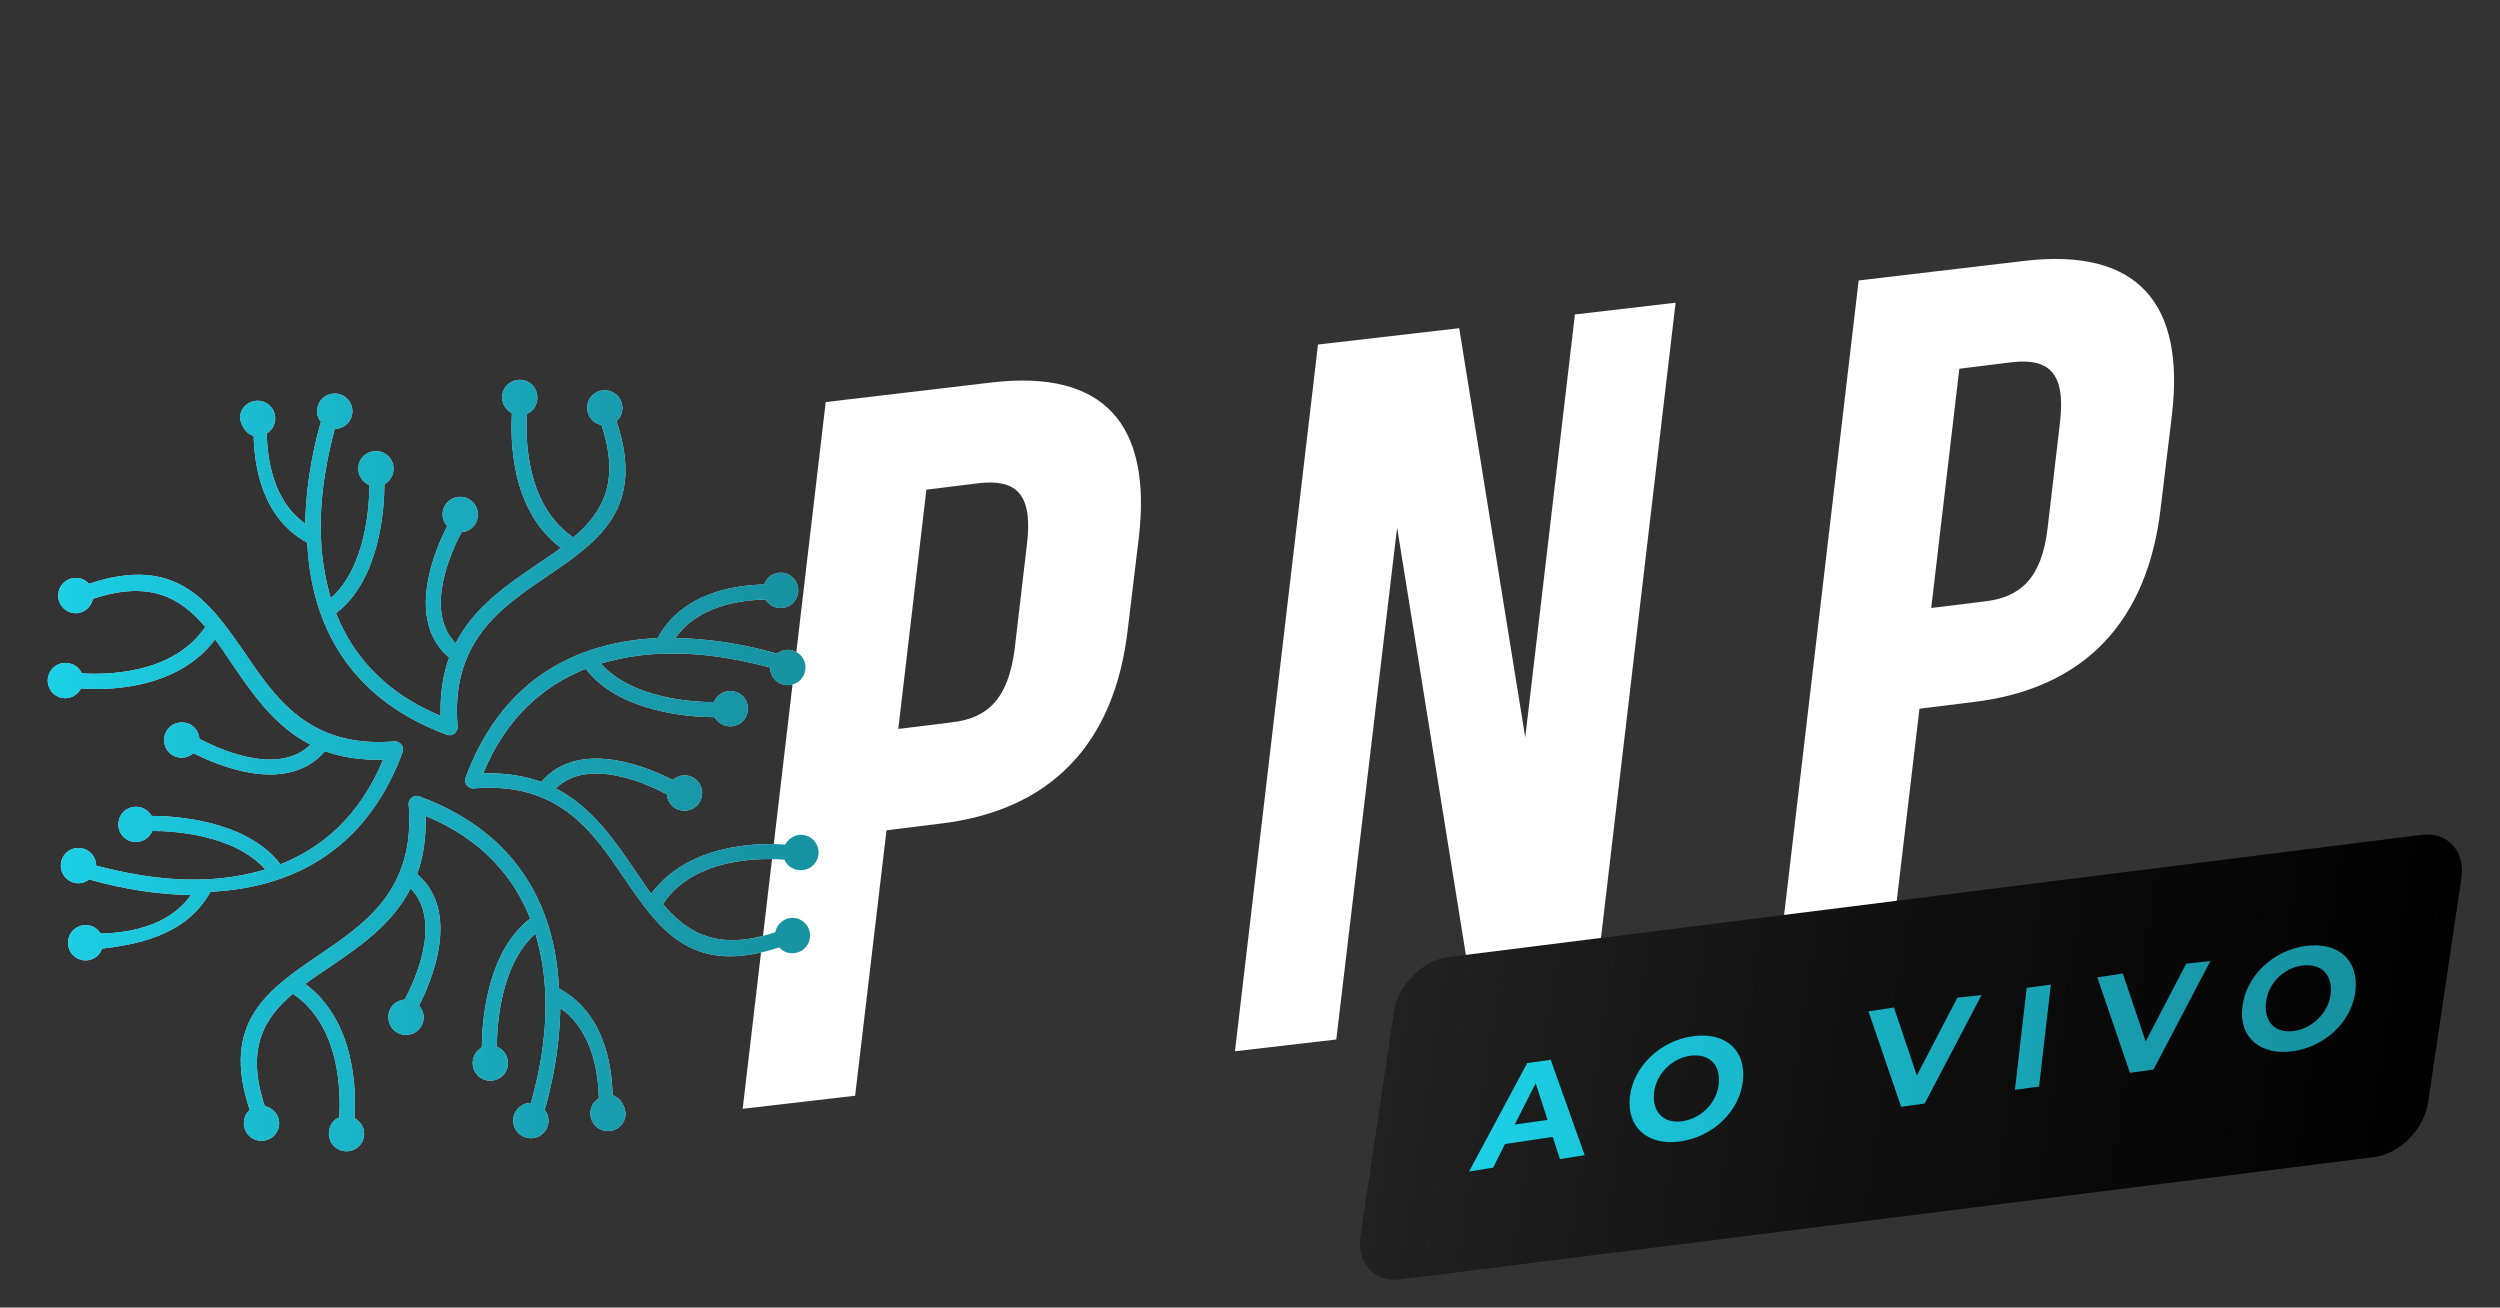
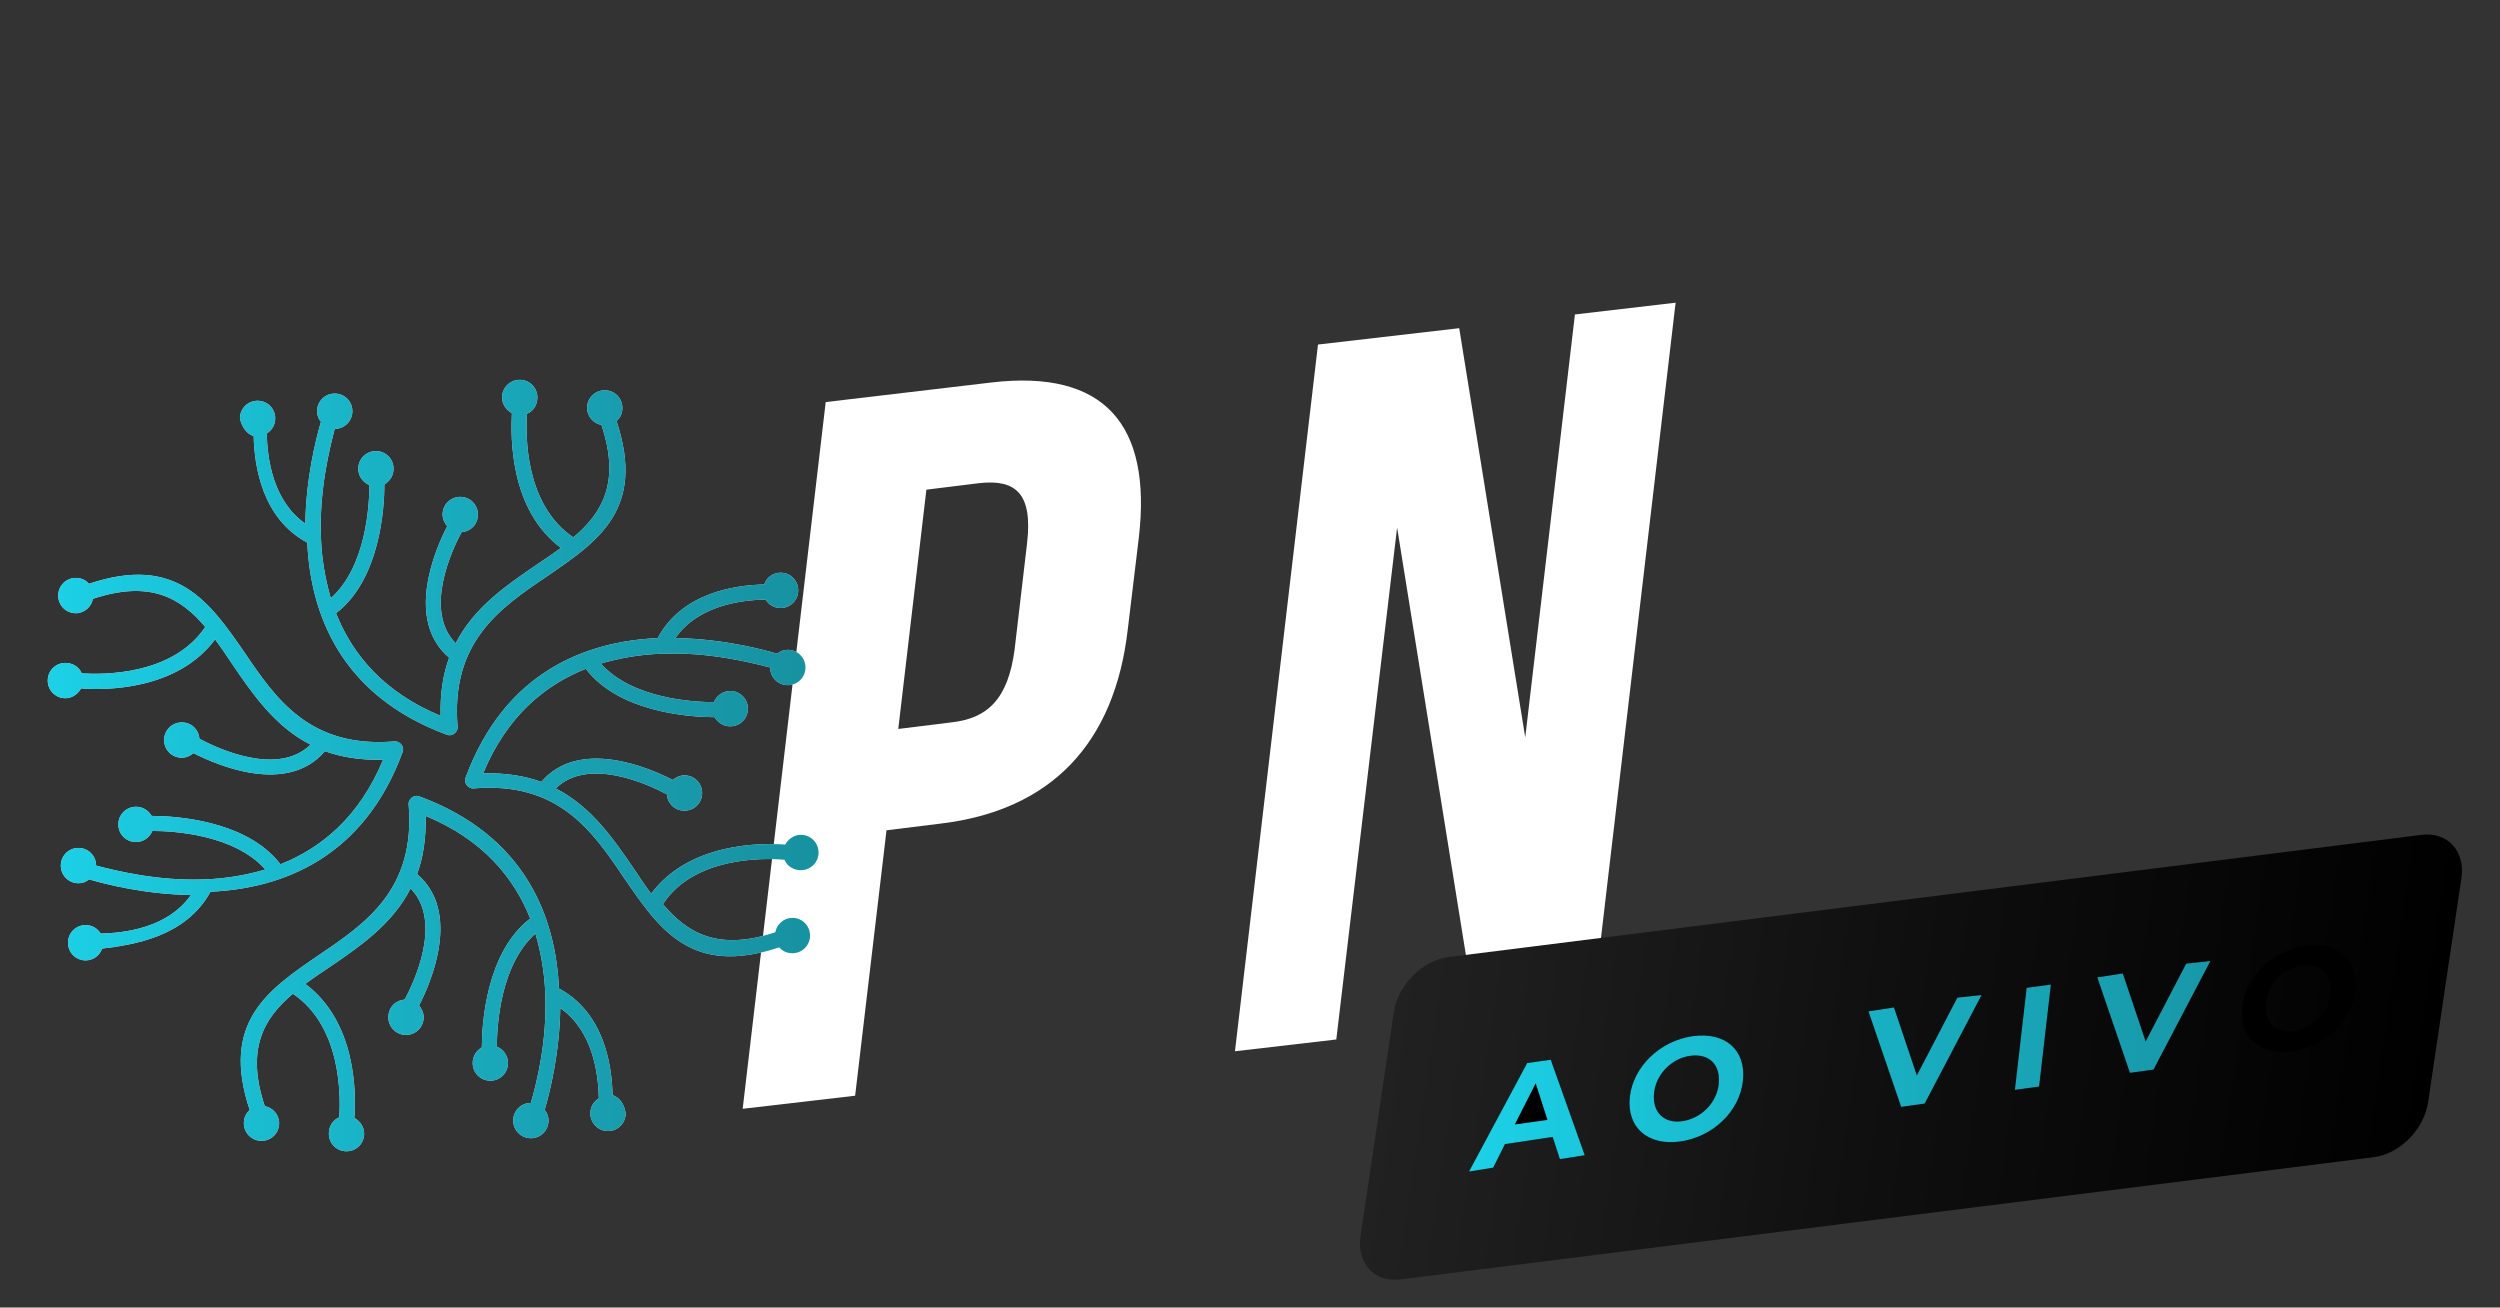
<svg xmlns="http://www.w3.org/2000/svg" version="1.1" id="Camada_1" x="0px" y="0px" viewBox="0 0 382.4 200" style="enable-background:new 0 0 382.4 200;" xml:space="preserve">
  <rect x="0" y="0" width="382.4" height="200" fill="#333333" stroke="none" />
  <style type="text/css">
	.st0{fill:#FFFFFF;}
	.st1{fill:url(#SVGID_1_);}
	.st2{fill:url(#SVGID_2_);}
	.st3{fill:url(#SVGID_3_);}
	.st4{fill:url(#SVGID_4_);}
	.st5{fill:url(#SVGID_5_);}
	.st6{fill:url(#SVGID_6_);}
	.st7{fill:url(#SVGID_7_);}
	.st8{fill-rule:evenodd;clip-rule:evenodd;fill:#D0E8F4;}
	.st9{fill:url(#SVGID_8_);}
	.st10{fill:url(#SVGID_9_);}
	.st11{fill:url(#SVGID_10_);}
	.st12{fill:url(#SVGID_11_);}
</style>
  <g>
    <path class="st0" d="M174.2,82.2l-1.7,14.1c-2,17.3-11.6,27.7-28.8,29.7l-8.1,1l-4.8,40.6l-17.2,2l12.7-108.1l25.4-3   C168.9,56.5,176.2,64.9,174.2,82.2z M137.4,111.5l8.1-1c5.5-0.6,8.7-3.5,9.7-11.2l1.9-16.2c0.9-7.7-1.8-9.8-7.3-9.2l-8.1,1   L137.4,111.5z" />
    <path class="st0" d="M204.4,159l-15.5,1.8l12.7-108.1l21.6-2.5l10.1,62.6l7.6-64.7l15.4-1.8l-12.7,108.1l-17.7,2.1l-12.2-75.8   L204.4,159z" />
-     <path class="st0" d="M332.2,63.6l-1.7,14.1c-2,17.3-11.6,27.7-28.8,29.7l-8.1,1l-4.8,40.6l-17.2,2l12.7-108.1l25.4-3   C326.9,37.9,334.3,46.3,332.2,63.6z M295.4,93l8.1-1c5.5-0.6,8.8-3.5,9.7-11.2l1.9-16.2c0.9-7.7-1.8-9.8-7.3-9.2l-8.1,1L295.4,93z" />
  </g>
  <linearGradient id="SVGID_1_" gradientUnits="userSpaceOnUse" x1="71.62" y1="51.81" x2="236.185" y2="51.81" gradientTransform="matrix(0.993 -0.124 -0.153 1.028 147.451 127.592)">
    <stop offset="0" style="stop-color:#212121" />
    <stop offset="0.516" style="stop-color:#0E0E0E" />
    <stop offset="1" style="stop-color:#000000" />
  </linearGradient>
  <path class="st1" d="M363.1,177l-148.9,18.7c-4,0.5-6.7-2.5-6.1-6.6l5.1-34.3c0.6-4.1,4.4-7.9,8.3-8.4l148.9-18.7  c4-0.5,6.7,2.5,6.1,6.6l-5.1,34.3C370.8,172.7,367.1,176.5,363.1,177z" />
  <g>
    <g>
-       <path d="M237.5,173.9l-7.3,1.1l-1.8,3.6l-3.7,0.6l8.9-16.6l3.6-0.5l5.2,14.6l-3.8,0.6L237.5,173.9z M236.7,171.3l-1.8-5.6    l-3.2,6.3L236.7,171.3z" />
+       <path d="M237.5,173.9l-7.3,1.1l-1.8,3.6l-3.7,0.6l8.9-16.6l3.6-0.5l5.2,14.6l-3.8,0.6L237.5,173.9z M236.7,171.3l-3.2,6.3L236.7,171.3z" />
      <path d="M249.3,167.8c0.5-4.6,4.6-8.6,9.6-9.3c5-0.7,8.2,2.1,7.7,6.8c-0.5,4.7-4.6,8.6-9.6,9.3C252,175.3,248.8,172.4,249.3,167.8    z M262.9,165.8c0.3-3-1.5-4.7-4.4-4.3c-2.8,0.4-5.2,2.8-5.5,5.7s1.5,4.7,4.3,4.3C260.2,171.1,262.6,168.7,262.9,165.8z" />
      <path d="M303.1,152.2l-8.7,16.6l-3.6,0.5l-5-14.6l3.9-0.6l3.5,10.4l6.2-11.9L303.1,152.2z" />
      <path d="M310,151.1l3.7-0.5l-1.8,15.6l-3.7,0.5L310,151.1z" />
      <path d="M338.1,147l-8.7,16.6l-3.6,0.5l-5-14.6l3.9-0.6l3.5,10.4l6.2-11.9L338.1,147z" />
      <path d="M343,154c0.5-4.6,4.6-8.6,9.6-9.3c5-0.7,8.2,2.1,7.7,6.8c-0.5,4.7-4.6,8.6-9.6,9.3C345.7,161.5,342.4,158.6,343,154z     M356.5,152c0.3-3-1.5-4.7-4.4-4.3s-5.2,2.8-5.5,5.7c-0.3,3,1.5,4.7,4.3,4.3S356.2,154.9,356.5,152z" />
    </g>
    <g>
      <linearGradient id="SVGID_2_" gradientUnits="userSpaceOnUse" x1="224.677" y1="161.78" x2="360.3" y2="161.78">
        <stop offset="0" style="stop-color:#1CD1E7" />
        <stop offset="0.257" style="stop-color:#1ABDD1" />
        <stop offset="0.741" style="stop-color:#189DAE" />
        <stop offset="1" style="stop-color:#1791A0" />
      </linearGradient>
      <path class="st2" d="M237.5,173.9l-7.3,1.1l-1.8,3.6l-3.7,0.6l8.9-16.6l3.6-0.5l5.2,14.6l-3.8,0.6L237.5,173.9z M236.7,171.3    l-1.8-5.6l-3.2,6.3L236.7,171.3z" />
      <linearGradient id="SVGID_3_" gradientUnits="userSpaceOnUse" x1="224.677" y1="161.78" x2="360.3" y2="161.78">
        <stop offset="0" style="stop-color:#1CD1E7" />
        <stop offset="0.257" style="stop-color:#1ABDD1" />
        <stop offset="0.741" style="stop-color:#189DAE" />
        <stop offset="1" style="stop-color:#1791A0" />
      </linearGradient>
      <path class="st3" d="M249.3,167.8c0.5-4.6,4.6-8.6,9.6-9.3c5-0.7,8.2,2.1,7.7,6.8c-0.5,4.7-4.6,8.6-9.6,9.3    C252,175.3,248.8,172.4,249.3,167.8z M262.9,165.8c0.3-3-1.5-4.7-4.4-4.3c-2.8,0.4-5.2,2.8-5.5,5.7s1.5,4.7,4.3,4.3    C260.2,171.1,262.6,168.7,262.9,165.8z" />
      <linearGradient id="SVGID_4_" gradientUnits="userSpaceOnUse" x1="224.677" y1="161.78" x2="360.3" y2="161.78">
        <stop offset="0" style="stop-color:#1CD1E7" />
        <stop offset="0.257" style="stop-color:#1ABDD1" />
        <stop offset="0.741" style="stop-color:#189DAE" />
        <stop offset="1" style="stop-color:#1791A0" />
      </linearGradient>
      <path class="st4" d="M303.1,152.2l-8.7,16.6l-3.6,0.5l-5-14.6l3.9-0.6l3.5,10.4l6.2-11.9L303.1,152.2z" />
      <linearGradient id="SVGID_5_" gradientUnits="userSpaceOnUse" x1="224.677" y1="161.78" x2="360.3" y2="161.78">
        <stop offset="0" style="stop-color:#1CD1E7" />
        <stop offset="0.257" style="stop-color:#1ABDD1" />
        <stop offset="0.741" style="stop-color:#189DAE" />
        <stop offset="1" style="stop-color:#1791A0" />
      </linearGradient>
      <path class="st5" d="M310,151.1l3.7-0.5l-1.8,15.6l-3.7,0.5L310,151.1z" />
      <linearGradient id="SVGID_6_" gradientUnits="userSpaceOnUse" x1="224.677" y1="161.78" x2="360.3" y2="161.78">
        <stop offset="0" style="stop-color:#1CD1E7" />
        <stop offset="0.257" style="stop-color:#1ABDD1" />
        <stop offset="0.741" style="stop-color:#189DAE" />
        <stop offset="1" style="stop-color:#1791A0" />
      </linearGradient>
      <path class="st6" d="M338.1,147l-8.7,16.6l-3.6,0.5l-5-14.6l3.9-0.6l3.5,10.4l6.2-11.9L338.1,147z" />
      <linearGradient id="SVGID_7_" gradientUnits="userSpaceOnUse" x1="224.677" y1="161.78" x2="360.3" y2="161.78">
        <stop offset="0" style="stop-color:#1CD1E7" />
        <stop offset="0.257" style="stop-color:#1ABDD1" />
        <stop offset="0.741" style="stop-color:#189DAE" />
        <stop offset="1" style="stop-color:#1791A0" />
      </linearGradient>
-       <path class="st7" d="M343,154c0.5-4.6,4.6-8.6,9.6-9.3c5-0.7,8.2,2.1,7.7,6.8c-0.5,4.7-4.6,8.6-9.6,9.3    C345.7,161.5,342.4,158.6,343,154z M356.5,152c0.3-3-1.5-4.7-4.4-4.3s-5.2,2.8-5.5,5.7c-0.3,3,1.5,4.7,4.3,4.3    S356.2,154.9,356.5,152z" />
    </g>
  </g>
  <g>
    <g>
      <path class="st8" d="M38.8,66.7c0.1,4.6,1.3,12.6,8.2,16.3c0.5,10.9,5.1,23.4,21.4,29.4c0.6,0.2,1.2-0.1,1.5-0.7    c0.1-0.2,0.1-0.3,0.1-0.5c-1.1-13,6.5-18.2,13.6-23c7.9-5.4,15.2-10.3,10.7-23.8c0.6-0.5,0.9-1.2,0.9-2c0-1.5-1.2-2.7-2.7-2.7    c-1.5,0-2.7,1.2-2.7,2.7c0,1.3,1,2.4,2.2,2.6c2.9,8.7,0.2,13.4-4.3,17.2c-7.4-5-7.3-15.5-7.1-18.9c1-0.4,1.6-1.4,1.6-2.5    c0-1.5-1.2-2.7-2.7-2.7s-2.7,1.2-2.7,2.7c0,1,0.6,1.9,1.5,2.4C78.1,67,78,78,85.8,83.8c-1.2,0.9-2.4,1.7-3.6,2.5    c-4.7,3.2-9.7,6.6-12.5,12.1c-4.9-5-0.6-14.2,0.9-17c1.4-0.1,2.5-1.2,2.5-2.7c0-1.5-1.2-2.7-2.7-2.7s-2.7,1.2-2.7,2.7    c0,0.7,0.3,1.3,0.7,1.8c-1.8,3.5-6.5,14.3,0.3,20.1c-0.9,2.5-1.4,5.4-1.3,8.9c-8.7-3.6-13.5-9.4-16-15.7    c6.8-5.2,7.4-16.3,7.4-19.7c0.8-0.5,1.4-1.3,1.4-2.4c0-1.5-1.2-2.7-2.7-2.7c-1.5,0-2.7,1.2-2.7,2.7c0,1.1,0.7,2.1,1.7,2.5    c0,3.1-0.5,12.5-5.9,17.3c-0.9-3.1-1.4-6.2-1.5-9.2c0,0,0,0,0-0.1c-0.3-7.1,1.3-13.5,2.1-16.6c0,0,0,0,0,0c1.5,0,2.7-1.2,2.7-2.7    c0-1.5-1.2-2.7-2.7-2.7s-2.7,1.2-2.7,2.7c0,0.6,0.2,1.2,0.6,1.6c-0.8,2.7-2.3,8.7-2.4,15.6c-5-3.5-5.8-10-5.9-13.8    c0.8-0.5,1.3-1.3,1.3-2.3c0-1.5-1.2-2.7-2.7-2.7c-1.5,0-2.7,1.2-2.7,2.7C37,65.4,37.8,66.4,38.8,66.7z" />
      <path class="st8" d="M93.7,167.5c-0.1-4.6-1.3-12.6-8.2-16.3c-0.5-10.9-5.1-23.4-21.4-29.4c-0.6-0.2-1.2,0.1-1.5,0.7    c-0.1,0.2-0.1,0.3-0.1,0.5c1.1,13-6.5,18.2-13.6,23c-7.9,5.4-15.2,10.3-10.7,23.8c-0.6,0.5-0.9,1.2-0.9,2c0,1.5,1.2,2.7,2.7,2.7    c1.5,0,2.7-1.2,2.7-2.7c0-1.3-1-2.4-2.2-2.6c-2.9-8.7-0.2-13.4,4.3-17.2c7.4,5,7.3,15.5,7.1,18.9c-1,0.4-1.6,1.4-1.6,2.5    c0,1.5,1.2,2.7,2.7,2.7s2.7-1.2,2.7-2.7c0-1-0.6-1.9-1.5-2.4c0.3-3.7,0.3-14.7-7.5-20.5c1.2-0.9,2.4-1.7,3.6-2.5    c4.7-3.2,9.7-6.6,12.5-12.1c4.9,5,0.6,14.2-0.9,17c-1.4,0.1-2.5,1.2-2.5,2.7c0,1.5,1.2,2.7,2.7,2.7c1.5,0,2.7-1.2,2.7-2.7    c0-0.7-0.3-1.3-0.7-1.8c1.8-3.5,6.5-14.3-0.3-20.1c0.9-2.5,1.4-5.4,1.3-8.9c8.7,3.6,13.5,9.4,16,15.7c-6.8,5.2-7.4,16.3-7.4,19.7    c-0.8,0.5-1.4,1.3-1.4,2.4c0,1.5,1.2,2.7,2.7,2.7c1.5,0,2.7-1.2,2.7-2.7c0-1.1-0.7-2.1-1.7-2.5c0-3.1,0.5-12.5,5.9-17.3    c0.9,3.1,1.4,6.2,1.5,9.2c0,0,0,0,0,0.1c0.3,7.1-1.3,13.5-2.2,16.6c0,0,0,0,0,0c-1.5,0-2.7,1.2-2.7,2.7c0,1.5,1.2,2.7,2.7,2.7    c1.5,0,2.7-1.2,2.7-2.7c0-0.6-0.2-1.2-0.6-1.6c0.8-2.7,2.3-8.7,2.4-15.6c5,3.5,5.8,10,5.9,13.8c-0.8,0.5-1.3,1.3-1.3,2.3    c0,1.5,1.2,2.7,2.7,2.7c1.5,0,2.7-1.2,2.7-2.7C95.5,168.9,94.8,167.9,93.7,167.5z" />
      <path class="st8" d="M120,131.5c0.4,1,1.4,1.6,2.5,1.6c1.5,0,2.7-1.2,2.7-2.7s-1.2-2.7-2.7-2.7c-1,0-1.9,0.6-2.4,1.5    c-3.7-0.3-14.7-0.3-20.5,7.5c-0.9-1.2-1.7-2.4-2.5-3.6c-3.2-4.7-6.6-9.7-12.1-12.5c5-4.9,14.2-0.6,17,0.9c0.1,1.4,1.2,2.5,2.7,2.5    c1.5,0,2.7-1.2,2.7-2.7s-1.2-2.7-2.7-2.7c-0.7,0-1.3,0.3-1.8,0.7c-3.5-1.8-14.3-6.5-20.1,0.3c-2.5-0.9-5.4-1.4-8.9-1.3    c3.6-8.7,9.4-13.5,15.7-16c5.2,6.8,16.3,7.4,19.7,7.4c0.5,0.8,1.3,1.4,2.4,1.4c1.5,0,2.7-1.2,2.7-2.7c0-1.5-1.2-2.7-2.7-2.7    c-1.1,0-2.1,0.7-2.5,1.7c-3.1,0-12.5-0.5-17.3-5.9c3.1-0.9,6.2-1.4,9.2-1.5c0,0,0,0,0.1,0c7.1-0.3,13.5,1.3,16.6,2.1c0,0,0,0,0,0    c0,1.5,1.2,2.7,2.7,2.7c1.5,0,2.7-1.2,2.7-2.7s-1.2-2.7-2.7-2.7c-0.6,0-1.2,0.2-1.6,0.6c-2.7-0.8-8.7-2.3-15.6-2.4    c3.5-5,10-5.8,13.8-5.9c0.5,0.8,1.3,1.3,2.3,1.3c1.5,0,2.7-1.2,2.7-2.7s-1.2-2.7-2.7-2.7c-1.2,0-2.2,0.8-2.5,1.8    c-4.6,0.1-12.6,1.3-16.3,8.2c-10.9,0.5-23.4,5.1-29.4,21.4c-0.2,0.6,0.1,1.2,0.7,1.5c0.2,0.1,0.3,0.1,0.5,0.1    c13-1.1,18.2,6.5,23,13.6c5.4,7.9,10.3,15.2,23.8,10.7c0.5,0.6,1.2,0.9,2,0.9c1.5,0,2.7-1.2,2.7-2.7c0-1.5-1.2-2.7-2.7-2.7    c-1.3,0-2.4,1-2.6,2.2c-8.7,2.9-13.4,0.2-17.2-4.3C106.1,131.1,116.6,131.2,120,131.5z" />
      <path class="st8" d="M32.2,136.4c10.9-0.5,23.4-5.1,29.4-21.4c0.2-0.6-0.1-1.2-0.7-1.5c-0.2-0.1-0.3-0.1-0.5-0.1    c-13,1.1-18.2-6.5-23-13.6C32,92,27,84.8,13.6,89.3c-0.5-0.6-1.2-0.9-2-0.9c-1.5,0-2.7,1.2-2.7,2.7c0,1.5,1.2,2.7,2.7,2.7    c1.3,0,2.4-1,2.6-2.2c8.7-2.9,13.4-0.2,17.2,4.3c-5,7.4-15.5,7.3-18.9,7.1c-0.4-1-1.4-1.6-2.5-1.6c-1.5,0-2.7,1.2-2.7,2.7    c0,1.5,1.2,2.7,2.7,2.7c1,0,1.9-0.6,2.4-1.5c3.7,0.3,14.7,0.3,20.5-7.5c0.9,1.2,1.7,2.4,2.5,3.6c3.2,4.7,6.6,9.7,12.1,12.5    c-5,4.9-14.2,0.6-17-0.9c-0.1-1.4-1.2-2.5-2.7-2.5c-1.5,0-2.7,1.2-2.7,2.7s1.2,2.7,2.7,2.7c0.7,0,1.3-0.3,1.8-0.7    c3.5,1.8,14.3,6.5,20.1-0.3c2.5,0.9,5.4,1.4,8.9,1.3c-3.6,8.7-9.4,13.5-15.7,16c-5.2-6.8-16.3-7.4-19.7-7.4    c-0.5-0.8-1.3-1.4-2.4-1.4c-1.5,0-2.7,1.2-2.7,2.7s1.2,2.7,2.7,2.7c1.1,0,2.1-0.7,2.5-1.7c3.1,0,12.5,0.5,17.3,5.9    c-3.1,0.9-6.2,1.4-9.2,1.5c0,0,0,0-0.1,0c-7.1,0.3-13.5-1.3-16.6-2.1c0,0,0,0,0,0c0-1.5-1.2-2.7-2.7-2.7c-1.5,0-2.7,1.2-2.7,2.7    c0,1.5,1.2,2.7,2.7,2.7c0.6,0,1.2-0.2,1.6-0.6c2.7,0.8,8.7,2.3,15.6,2.4c-3.5,5-10,5.8-13.8,5.9c-0.5-0.8-1.3-1.3-2.3-1.3    c-1.5,0-2.7,1.2-2.7,2.7c0,1.5,1.2,2.7,2.7,2.7c1.2,0,2.2-0.8,2.5-1.8C20.5,144.5,28.4,143.3,32.2,136.4z" />
    </g>
    <g>
      <linearGradient id="SVGID_8_" gradientUnits="userSpaceOnUse" x1="7.383" y1="117.136" x2="125.155" y2="117.136">
        <stop offset="0" style="stop-color:#1CD1E7" />
        <stop offset="0.257" style="stop-color:#1ABDD1" />
        <stop offset="0.741" style="stop-color:#189DAE" />
        <stop offset="1" style="stop-color:#1791A0" />
      </linearGradient>
      <path class="st9" d="M38.8,66.7c0.1,4.6,1.3,12.6,8.2,16.3c0.5,10.9,5.1,23.4,21.4,29.4c0.6,0.2,1.2-0.1,1.5-0.7    c0.1-0.2,0.1-0.3,0.1-0.5c-1.1-13,6.5-18.2,13.6-23c7.9-5.4,15.2-10.3,10.7-23.8c0.6-0.5,0.9-1.2,0.9-2c0-1.5-1.2-2.7-2.7-2.7    c-1.5,0-2.7,1.2-2.7,2.7c0,1.3,1,2.4,2.2,2.6c2.9,8.7,0.2,13.4-4.3,17.2c-7.4-5-7.3-15.5-7.1-18.9c1-0.4,1.6-1.4,1.6-2.5    c0-1.5-1.2-2.7-2.7-2.7s-2.7,1.2-2.7,2.7c0,1,0.6,1.9,1.5,2.4C78.1,67,78,78,85.8,83.8c-1.2,0.9-2.4,1.7-3.6,2.5    c-4.7,3.2-9.7,6.6-12.5,12.1c-4.9-5-0.6-14.2,0.9-17c1.4-0.1,2.5-1.2,2.5-2.7c0-1.5-1.2-2.7-2.7-2.7s-2.7,1.2-2.7,2.7    c0,0.7,0.3,1.3,0.7,1.8c-1.8,3.5-6.5,14.3,0.3,20.1c-0.9,2.5-1.4,5.4-1.3,8.9c-8.7-3.6-13.5-9.4-16-15.7    c6.8-5.2,7.4-16.3,7.4-19.7c0.8-0.5,1.4-1.3,1.4-2.4c0-1.5-1.2-2.7-2.7-2.7c-1.5,0-2.7,1.2-2.7,2.7c0,1.1,0.7,2.1,1.7,2.5    c0,3.1-0.5,12.5-5.9,17.3c-0.9-3.1-1.4-6.2-1.5-9.2c0,0,0,0,0-0.1c-0.3-7.1,1.3-13.5,2.1-16.6c0,0,0,0,0,0c1.5,0,2.7-1.2,2.7-2.7    c0-1.5-1.2-2.7-2.7-2.7s-2.7,1.2-2.7,2.7c0,0.6,0.2,1.2,0.6,1.6c-0.8,2.7-2.3,8.7-2.4,15.6c-5-3.5-5.8-10-5.9-13.8    c0.8-0.5,1.3-1.3,1.3-2.3c0-1.5-1.2-2.7-2.7-2.7c-1.5,0-2.7,1.2-2.7,2.7C37,65.4,37.8,66.4,38.8,66.7z" />
      <linearGradient id="SVGID_9_" gradientUnits="userSpaceOnUse" x1="7.383" y1="117.136" x2="125.155" y2="117.136">
        <stop offset="0" style="stop-color:#1CD1E7" />
        <stop offset="0.257" style="stop-color:#1ABDD1" />
        <stop offset="0.741" style="stop-color:#189DAE" />
        <stop offset="1" style="stop-color:#1791A0" />
      </linearGradient>
      <path class="st10" d="M93.7,167.5c-0.1-4.6-1.3-12.6-8.2-16.3c-0.5-10.9-5.1-23.4-21.4-29.4c-0.6-0.2-1.2,0.1-1.5,0.7    c-0.1,0.2-0.1,0.3-0.1,0.5c1.1,13-6.5,18.2-13.6,23c-7.9,5.4-15.2,10.3-10.7,23.8c-0.6,0.5-0.9,1.2-0.9,2c0,1.5,1.2,2.7,2.7,2.7    c1.5,0,2.7-1.2,2.7-2.7c0-1.3-1-2.4-2.2-2.6c-2.9-8.7-0.2-13.4,4.3-17.2c7.4,5,7.3,15.5,7.1,18.9c-1,0.4-1.6,1.4-1.6,2.5    c0,1.5,1.2,2.7,2.7,2.7s2.7-1.2,2.7-2.7c0-1-0.6-1.9-1.5-2.4c0.3-3.7,0.3-14.7-7.5-20.5c1.2-0.9,2.4-1.7,3.6-2.5    c4.7-3.2,9.7-6.6,12.5-12.1c4.9,5,0.6,14.2-0.9,17c-1.4,0.1-2.5,1.2-2.5,2.7c0,1.5,1.2,2.7,2.7,2.7c1.5,0,2.7-1.2,2.7-2.7    c0-0.7-0.3-1.3-0.7-1.8c1.8-3.5,6.5-14.3-0.3-20.1c0.9-2.5,1.4-5.4,1.3-8.9c8.7,3.6,13.5,9.4,16,15.7c-6.8,5.2-7.4,16.3-7.4,19.7    c-0.8,0.5-1.4,1.3-1.4,2.4c0,1.5,1.2,2.7,2.7,2.7c1.5,0,2.7-1.2,2.7-2.7c0-1.1-0.7-2.1-1.7-2.5c0-3.1,0.5-12.5,5.9-17.3    c0.9,3.1,1.4,6.2,1.5,9.2c0,0,0,0,0,0.1c0.3,7.1-1.3,13.5-2.2,16.6c0,0,0,0,0,0c-1.5,0-2.7,1.2-2.7,2.7c0,1.5,1.2,2.7,2.7,2.7    c1.5,0,2.7-1.2,2.7-2.7c0-0.6-0.2-1.2-0.6-1.6c0.8-2.7,2.3-8.7,2.4-15.6c5,3.5,5.8,10,5.9,13.8c-0.8,0.5-1.3,1.3-1.3,2.3    c0,1.5,1.2,2.7,2.7,2.7c1.5,0,2.7-1.2,2.7-2.7C95.5,168.9,94.8,167.9,93.7,167.5z" />
      <linearGradient id="SVGID_10_" gradientUnits="userSpaceOnUse" x1="7.383" y1="117.136" x2="125.155" y2="117.136">
        <stop offset="0" style="stop-color:#1CD1E7" />
        <stop offset="0.257" style="stop-color:#1ABDD1" />
        <stop offset="0.741" style="stop-color:#189DAE" />
        <stop offset="1" style="stop-color:#1791A0" />
      </linearGradient>
      <path class="st11" d="M120,131.5c0.4,1,1.4,1.6,2.5,1.6c1.5,0,2.7-1.2,2.7-2.7s-1.2-2.7-2.7-2.7c-1,0-1.9,0.6-2.4,1.5    c-3.7-0.3-14.7-0.3-20.5,7.5c-0.9-1.2-1.7-2.4-2.5-3.6c-3.2-4.7-6.6-9.7-12.1-12.5c5-4.9,14.2-0.6,17,0.9c0.1,1.4,1.2,2.5,2.7,2.5    c1.5,0,2.7-1.2,2.7-2.7s-1.2-2.7-2.7-2.7c-0.7,0-1.3,0.3-1.8,0.7c-3.5-1.8-14.3-6.5-20.1,0.3c-2.5-0.9-5.4-1.4-8.9-1.3    c3.6-8.7,9.4-13.5,15.7-16c5.2,6.8,16.3,7.4,19.7,7.4c0.5,0.8,1.3,1.4,2.4,1.4c1.5,0,2.7-1.2,2.7-2.7c0-1.5-1.2-2.7-2.7-2.7    c-1.1,0-2.1,0.7-2.5,1.7c-3.1,0-12.5-0.5-17.3-5.9c3.1-0.9,6.2-1.4,9.2-1.5c0,0,0,0,0.1,0c7.1-0.3,13.5,1.3,16.6,2.1c0,0,0,0,0,0    c0,1.5,1.2,2.7,2.7,2.7c1.5,0,2.7-1.2,2.7-2.7s-1.2-2.7-2.7-2.7c-0.6,0-1.2,0.2-1.6,0.6c-2.7-0.8-8.7-2.3-15.6-2.4    c3.5-5,10-5.8,13.8-5.9c0.5,0.8,1.3,1.3,2.3,1.3c1.5,0,2.7-1.2,2.7-2.7s-1.2-2.7-2.7-2.7c-1.2,0-2.2,0.8-2.5,1.8    c-4.6,0.1-12.6,1.3-16.3,8.2c-10.9,0.5-23.4,5.1-29.4,21.4c-0.2,0.6,0.1,1.2,0.7,1.5c0.2,0.1,0.3,0.1,0.5,0.1    c13-1.1,18.2,6.5,23,13.6c5.4,7.9,10.3,15.2,23.8,10.7c0.5,0.6,1.2,0.9,2,0.9c1.5,0,2.7-1.2,2.7-2.7c0-1.5-1.2-2.7-2.7-2.7    c-1.3,0-2.4,1-2.6,2.2c-8.7,2.9-13.4,0.2-17.2-4.3C106.1,131.1,116.6,131.2,120,131.5z" />
      <linearGradient id="SVGID_11_" gradientUnits="userSpaceOnUse" x1="7.383" y1="117.136" x2="125.155" y2="117.136">
        <stop offset="0" style="stop-color:#1CD1E7" />
        <stop offset="0.257" style="stop-color:#1ABDD1" />
        <stop offset="0.741" style="stop-color:#189DAE" />
        <stop offset="1" style="stop-color:#1791A0" />
      </linearGradient>
      <path class="st12" d="M32.2,136.4c10.9-0.5,23.4-5.1,29.4-21.4c0.2-0.6-0.1-1.2-0.7-1.5c-0.2-0.1-0.3-0.1-0.5-0.1    c-13,1.1-18.2-6.5-23-13.6C32,92,27,84.8,13.6,89.3c-0.5-0.6-1.2-0.9-2-0.9c-1.5,0-2.7,1.2-2.7,2.7c0,1.5,1.2,2.7,2.7,2.7    c1.3,0,2.4-1,2.6-2.2c8.7-2.9,13.4-0.2,17.2,4.3c-5,7.4-15.5,7.3-18.9,7.1c-0.4-1-1.4-1.6-2.5-1.6c-1.5,0-2.7,1.2-2.7,2.7    c0,1.5,1.2,2.7,2.7,2.7c1,0,1.9-0.6,2.4-1.5c3.7,0.3,14.7,0.3,20.5-7.5c0.9,1.2,1.7,2.4,2.5,3.6c3.2,4.7,6.6,9.7,12.1,12.5    c-5,4.9-14.2,0.6-17-0.9c-0.1-1.4-1.2-2.5-2.7-2.5c-1.5,0-2.7,1.2-2.7,2.7s1.2,2.7,2.7,2.7c0.7,0,1.3-0.3,1.8-0.7    c3.5,1.8,14.3,6.5,20.1-0.3c2.5,0.9,5.4,1.4,8.9,1.3c-3.6,8.7-9.4,13.5-15.7,16c-5.2-6.8-16.3-7.4-19.7-7.4    c-0.5-0.8-1.3-1.4-2.4-1.4c-1.5,0-2.7,1.2-2.7,2.7s1.2,2.7,2.7,2.7c1.1,0,2.1-0.7,2.5-1.7c3.1,0,12.5,0.5,17.3,5.9    c-3.1,0.9-6.2,1.4-9.2,1.5c0,0,0,0-0.1,0c-7.1,0.3-13.5-1.3-16.6-2.1c0,0,0,0,0,0c0-1.5-1.2-2.7-2.7-2.7c-1.5,0-2.7,1.2-2.7,2.7    c0,1.5,1.2,2.7,2.7,2.7c0.6,0,1.2-0.2,1.6-0.6c2.7,0.8,8.7,2.3,15.6,2.4c-3.5,5-10,5.8-13.8,5.9c-0.5-0.8-1.3-1.3-2.3-1.3    c-1.5,0-2.7,1.2-2.7,2.7c0,1.5,1.2,2.7,2.7,2.7c1.2,0,2.2-0.8,2.5-1.8C20.5,144.5,28.4,143.3,32.2,136.4z" />
    </g>
  </g>
</svg>